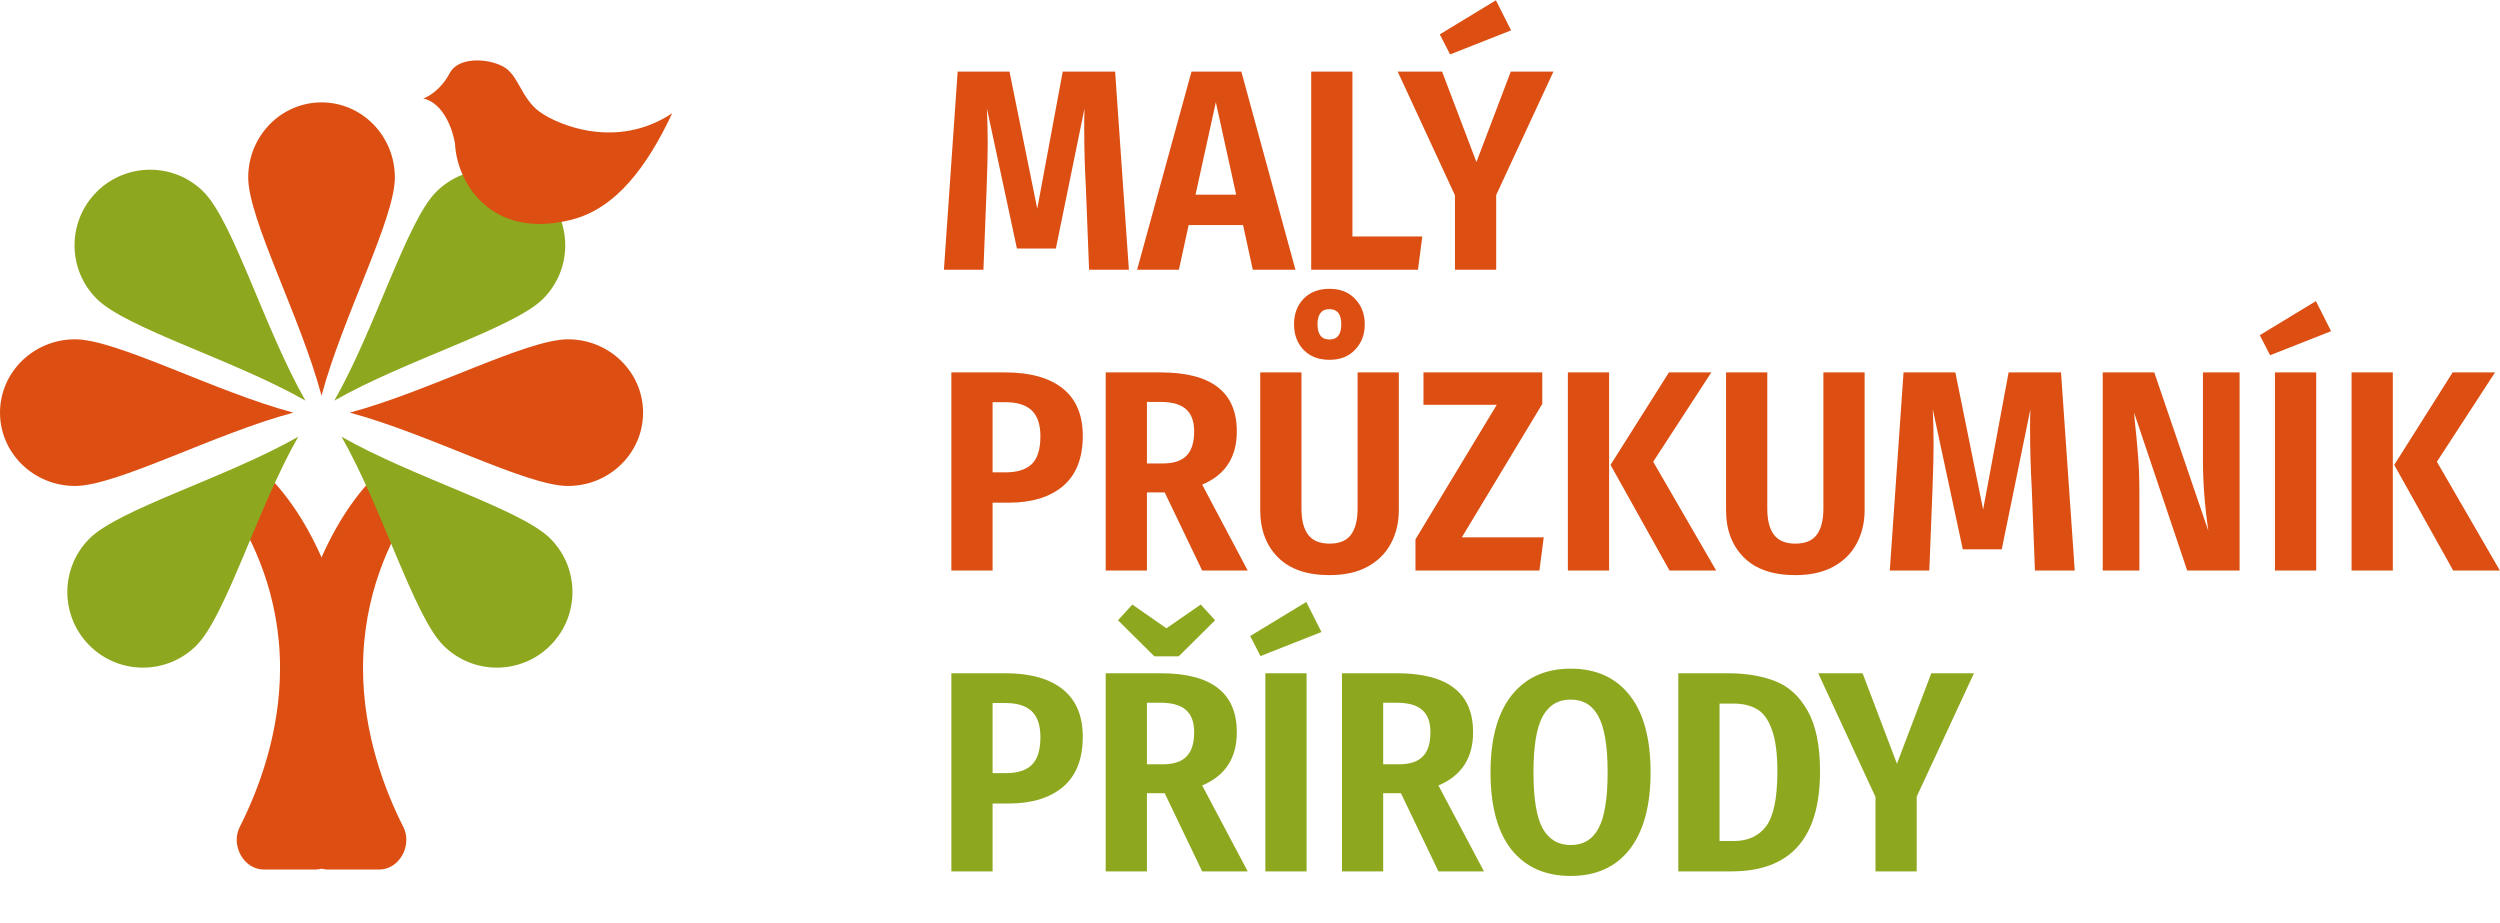
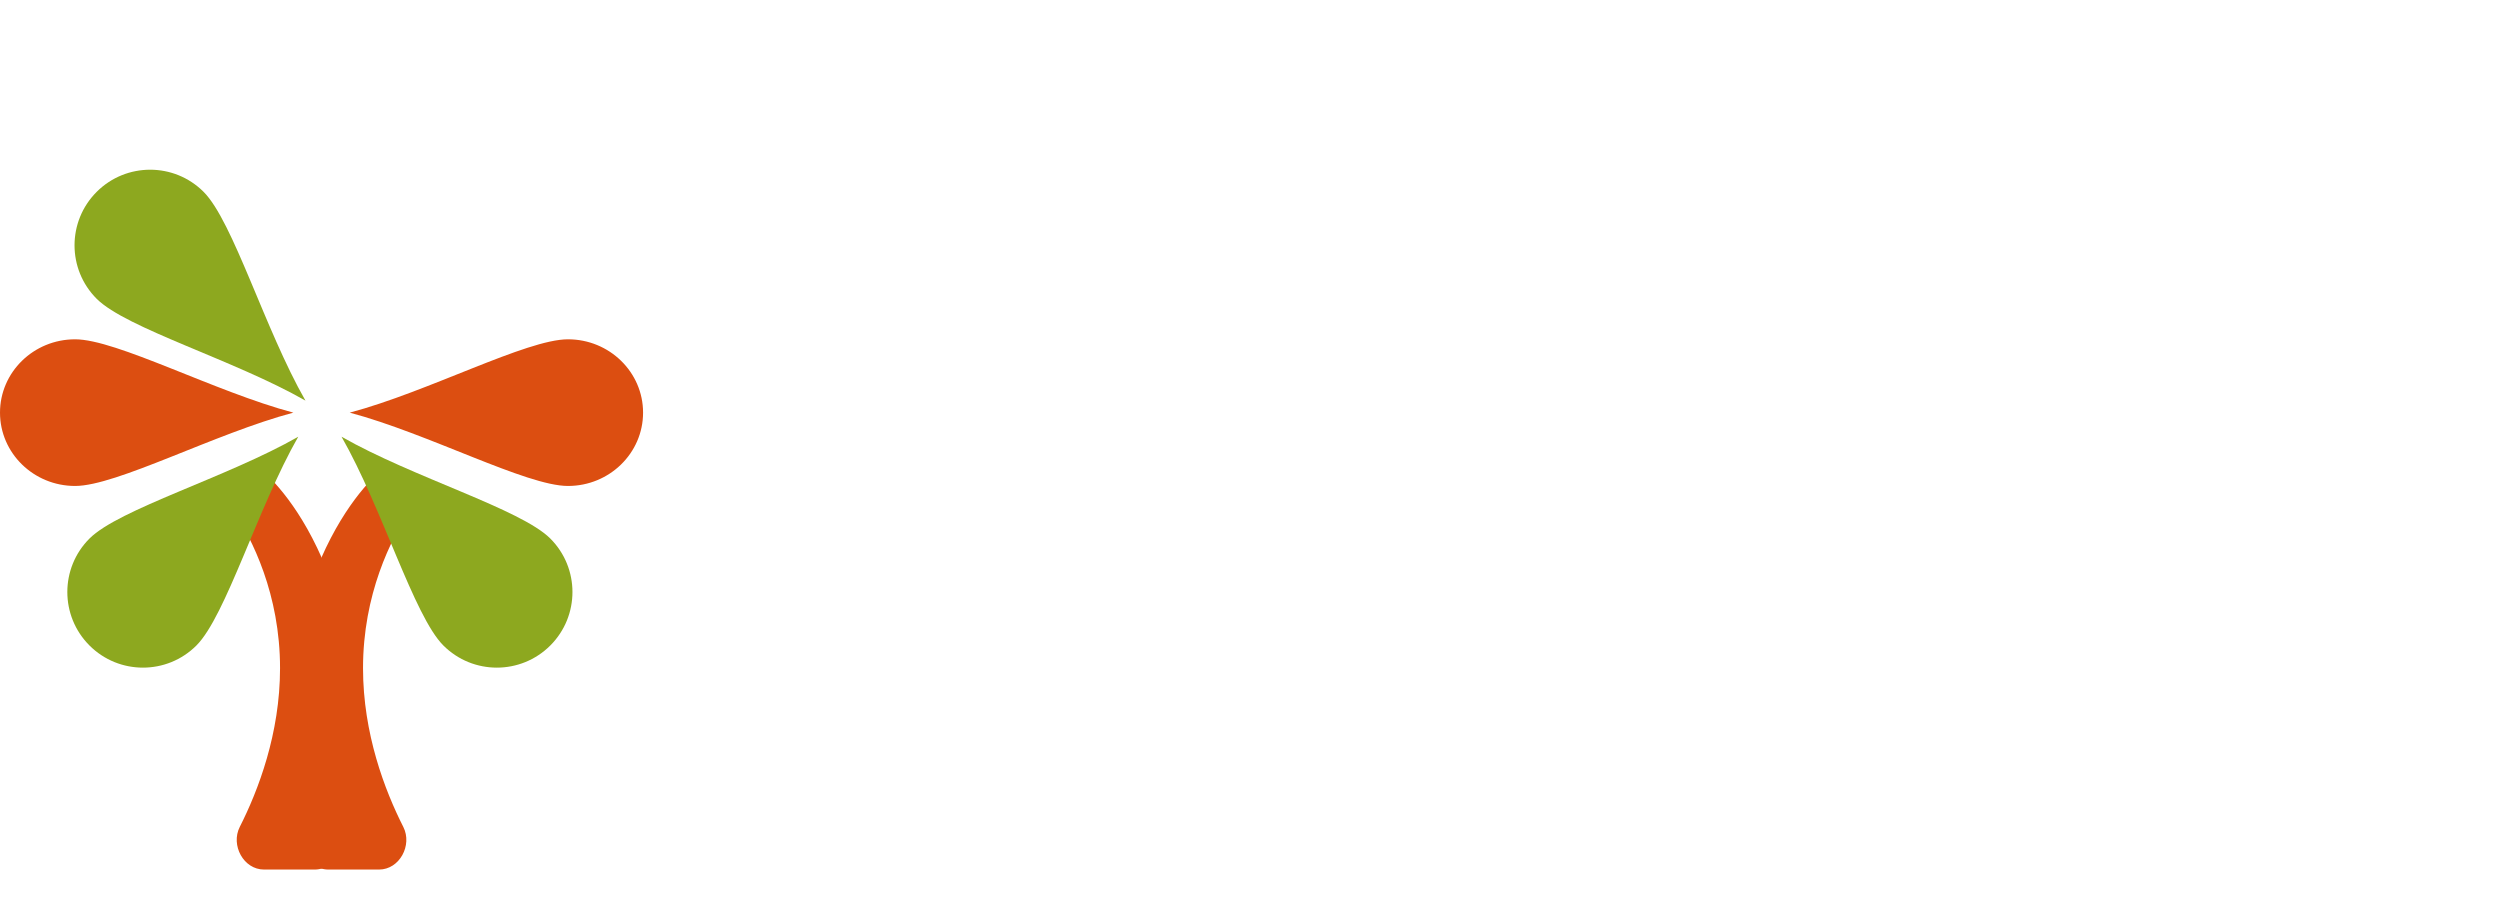
<svg xmlns="http://www.w3.org/2000/svg" width="241" height="89" viewBox="0 0 241 89" fill="none">
-   <path d="M108.823 26H104.987L104.683 18.189C104.573 16.202 104.518 14.27 104.518 12.393C104.518 11.51 104.527 10.866 104.545 10.461L101.785 23.958H98.032L95.134 10.434C95.189 11.593 95.216 12.734 95.216 13.856C95.216 14.794 95.18 16.276 95.106 18.3L94.802 26H90.994L92.318 6.901H97.314L99.991 20.121L102.448 6.901H107.498L108.823 26ZM120.768 26L119.829 21.694H114.585L113.647 26H109.617L114.861 6.901H119.664L124.88 26H120.768ZM115.248 18.769H119.167L117.207 9.854L115.248 18.769ZM130.374 6.901V22.798H137.109L136.695 26H126.4V6.901H130.374ZM149.753 6.901L144.233 18.796V26H140.258V18.824L134.738 6.901H139.016L142.328 15.622L145.64 6.901H149.753ZM144.205 0.028L145.668 2.926L139.789 5.245L138.796 3.313L144.205 0.028ZM96.9 35.901C99.31 35.901 101.16 36.416 102.448 37.446C103.736 38.477 104.38 40.004 104.38 42.028C104.38 44.162 103.745 45.772 102.475 46.858C101.206 47.925 99.458 48.459 97.231 48.459H95.686V55H91.711V35.901H96.9ZM96.955 45.533C98.078 45.533 98.915 45.266 99.467 44.733C100.019 44.199 100.295 43.307 100.295 42.056C100.295 40.933 100.019 40.105 99.467 39.572C98.915 39.038 98.068 38.771 96.928 38.771H95.686V45.533H96.955ZM112.275 47.465H110.564V55H106.589V35.901H111.889C116.783 35.901 119.23 37.796 119.23 41.586C119.23 44.07 118.117 45.782 115.891 46.72L120.279 55H115.891L112.275 47.465ZM112.082 44.678C113.131 44.678 113.894 44.429 114.373 43.932C114.869 43.436 115.118 42.654 115.118 41.586C115.118 40.611 114.851 39.894 114.317 39.434C113.802 38.974 112.983 38.744 111.861 38.744H110.564V44.678H112.082ZM134.846 49.176C134.846 50.372 134.589 51.449 134.074 52.406C133.577 53.344 132.822 54.089 131.81 54.641C130.817 55.175 129.602 55.442 128.167 55.442C125.996 55.442 124.34 54.871 123.199 53.73C122.058 52.59 121.488 51.072 121.488 49.176V35.901H125.462V49.011C125.462 50.152 125.683 51.007 126.125 51.578C126.566 52.13 127.247 52.406 128.167 52.406C129.106 52.406 129.786 52.13 130.21 51.578C130.651 51.007 130.872 50.152 130.872 49.011V35.901H134.846V49.176ZM128.167 27.842C129.198 27.842 130.016 28.164 130.624 28.808C131.249 29.452 131.562 30.27 131.562 31.264C131.562 32.258 131.249 33.076 130.624 33.72C130.016 34.364 129.198 34.686 128.167 34.686C127.118 34.686 126.281 34.364 125.656 33.72C125.048 33.076 124.745 32.258 124.745 31.264C124.745 30.27 125.048 29.452 125.656 28.808C126.281 28.164 127.118 27.842 128.167 27.842ZM128.167 29.801C127.394 29.801 127.008 30.289 127.008 31.264C127.008 32.239 127.394 32.727 128.167 32.727C128.922 32.727 129.299 32.239 129.299 31.264C129.299 30.289 128.922 29.801 128.167 29.801ZM148.677 35.901V38.937L140.922 51.798H148.815L148.401 55H136.451V51.992L144.289 39.02H137.223V35.901H148.677ZM155.117 35.901V55H151.143V35.901H155.117ZM164.97 35.901L159.368 44.512L165.44 55H160.941L155.255 44.816L160.886 35.901H164.97ZM179.75 49.176C179.75 50.372 179.493 51.449 178.977 52.406C178.481 53.344 177.726 54.089 176.714 54.641C175.721 55.175 174.506 55.442 173.071 55.442C170.9 55.442 169.244 54.871 168.103 53.73C166.962 52.59 166.392 51.072 166.392 49.176V35.901H170.366V49.011C170.366 50.152 170.587 51.007 171.029 51.578C171.47 52.13 172.151 52.406 173.071 52.406C174.009 52.406 174.69 52.13 175.113 51.578C175.555 51.007 175.776 50.152 175.776 49.011V35.901H179.75V49.176ZM200.006 55H196.169L195.866 47.189C195.755 45.202 195.7 43.27 195.7 41.393C195.7 40.51 195.709 39.866 195.728 39.461L192.968 52.958H189.214L186.316 39.434C186.371 40.593 186.399 41.734 186.399 42.856C186.399 43.794 186.362 45.276 186.288 47.3L185.985 55H182.176L183.501 35.901H188.496L191.174 49.121L193.63 35.901H198.681L200.006 55ZM215.897 55H210.846L205.713 39.737C205.749 39.995 205.768 40.197 205.768 40.344C205.915 41.632 206.025 42.801 206.099 43.85C206.191 44.88 206.237 46.085 206.237 47.465V55H202.704V35.901H207.672L212.889 51.191C212.539 48.799 212.364 46.536 212.364 44.402V35.901H215.897V55ZM223.282 35.901V55H219.307V35.901H223.282ZM223.254 29.028L224.717 31.926L218.838 34.245L217.845 32.313L223.254 29.028ZM230.667 35.901V55H226.692V35.901H230.667ZM240.52 35.901L234.917 44.512L240.989 55H236.49L230.805 44.816L236.435 35.901H240.52Z" fill="#DC4E11" />
-   <path d="M96.9 64.901C99.31 64.901 101.16 65.416 102.448 66.446C103.736 67.477 104.38 69.004 104.38 71.028C104.38 73.162 103.745 74.772 102.475 75.858C101.206 76.925 99.458 77.459 97.231 77.459H95.686V84H91.711V64.901H96.9ZM96.955 74.533C98.078 74.533 98.915 74.266 99.467 73.733C100.019 73.199 100.295 72.307 100.295 71.056C100.295 69.933 100.019 69.105 99.467 68.572C98.915 68.038 98.068 67.771 96.928 67.771H95.686V74.533H96.955ZM112.275 76.465H110.564V84H106.589V64.901H111.889C116.783 64.901 119.23 66.796 119.23 70.586C119.23 73.07 118.117 74.782 115.891 75.72L120.279 84H115.891L112.275 76.465ZM112.082 73.678C113.131 73.678 113.894 73.429 114.373 72.932C114.869 72.436 115.118 71.654 115.118 70.586C115.118 69.611 114.851 68.894 114.317 68.434C113.802 67.974 112.983 67.744 111.861 67.744H110.564V73.678H112.082ZM115.753 58.277L117.133 59.795L113.627 63.272H111.281L107.776 59.795L109.156 58.277L112.441 60.568L115.753 58.277ZM125.954 64.901V84H121.98V64.901H125.954ZM125.926 58.028L127.389 60.926L121.51 63.245L120.517 61.313L125.926 58.028ZM135.05 76.465H133.339V84H129.365V64.901H134.664C139.558 64.901 142.006 66.796 142.006 70.586C142.006 73.07 140.892 74.782 138.666 75.72L143.054 84H138.666L135.05 76.465ZM134.857 73.678C135.906 73.678 136.67 73.429 137.148 72.932C137.645 72.436 137.893 71.654 137.893 70.586C137.893 69.611 137.626 68.894 137.093 68.434C136.578 67.974 135.759 67.744 134.636 67.744H133.339V73.678H134.857ZM151.414 64.459C153.862 64.459 155.757 65.315 157.1 67.026C158.443 68.719 159.115 71.194 159.115 74.45C159.115 77.67 158.443 80.145 157.1 81.875C155.757 83.586 153.862 84.442 151.414 84.442C148.967 84.442 147.063 83.595 145.701 81.902C144.358 80.191 143.686 77.707 143.686 74.45C143.686 71.23 144.358 68.765 145.701 67.054C147.063 65.324 148.967 64.459 151.414 64.459ZM151.414 67.44C150.2 67.44 149.298 67.983 148.71 69.068C148.121 70.154 147.826 71.948 147.826 74.45C147.826 76.971 148.121 78.774 148.71 79.86C149.317 80.927 150.218 81.461 151.414 81.461C152.629 81.461 153.521 80.927 154.092 79.86C154.68 78.774 154.975 76.971 154.975 74.45C154.975 71.948 154.68 70.154 154.092 69.068C153.521 67.983 152.629 67.44 151.414 67.44ZM166.537 64.901C168.285 64.901 169.803 65.149 171.091 65.646C172.397 66.143 173.446 67.09 174.237 68.489C175.047 69.887 175.451 71.847 175.451 74.368C175.451 80.789 172.609 84 166.923 84H161.789V64.901H166.537ZM165.764 67.826V81.074H167.144C168.505 81.074 169.545 80.596 170.263 79.639C170.98 78.664 171.339 76.907 171.339 74.368C171.339 72.601 171.155 71.24 170.787 70.283C170.437 69.326 169.959 68.682 169.352 68.351C168.745 68.001 167.999 67.826 167.116 67.826H165.764ZM190.29 64.901L184.77 76.796V84H180.796V76.824L175.276 64.901H179.554L182.866 73.622L186.178 64.901H190.29Z" fill="#8DA81F" />
  <path d="M22.433 49.105C21.615 47.862 21.928 46.066 23.228 45.342C23.968 44.93 24.871 44.968 25.491 45.545C27.087 47.03 30.153 50.559 32.343 57.257C34.792 64.747 33.355 77.078 32.657 81.852C32.488 83.001 31.498 83.825 30.337 83.825H25.455C23.479 83.825 22.219 81.48 23.112 79.717C24.894 76.202 26.996 70.719 26.996 64.415C26.996 57.285 24.306 51.954 22.433 49.105Z" fill="#DC4E11" />
  <path d="M39.559 49.105C40.377 47.862 40.065 46.066 38.764 45.342C38.024 44.93 37.121 44.968 36.501 45.545C34.905 47.03 31.84 50.559 29.649 57.257C27.2 64.747 28.637 77.078 29.336 81.852C29.504 83.001 30.494 83.825 31.655 83.825H36.538C38.514 83.825 39.773 81.48 38.88 79.717C37.098 76.202 34.996 70.719 34.996 64.415C34.996 57.285 37.686 51.954 39.559 49.105Z" fill="#DC4E11" />
-   <path d="M38.065 17.111C38.065 21.111 33.016 30.56 30.996 38.147C28.976 30.56 23.927 21.111 23.927 17.111C23.927 13.112 27.092 9.87 30.996 9.87C34.9 9.87 38.065 13.112 38.065 17.111Z" fill="#DC4E11" />
-   <path d="M52.355 28.804C49.509 31.65 39.101 34.694 32.229 38.621C36.156 31.749 39.2 21.342 42.047 18.495C44.893 15.648 49.509 15.648 52.355 18.495C55.202 21.342 55.202 25.957 52.355 28.804Z" fill="#8DA81F" />
  <path d="M9.32 28.804C12.166 31.65 22.574 34.694 29.446 38.621C25.519 31.749 22.475 21.342 19.628 18.495C16.782 15.648 12.166 15.648 9.32 18.495C6.473 21.342 6.473 25.957 9.32 28.804Z" fill="#8DA81F" />
  <path d="M54.751 46.847C50.751 46.847 41.302 41.798 33.715 39.778C41.302 37.758 50.751 32.709 54.751 32.709C58.75 32.709 61.992 35.874 61.992 39.778C61.992 43.682 58.75 46.847 54.751 46.847Z" fill="#DC4E11" />
  <path d="M7.242 46.847C11.241 46.847 20.691 41.798 28.277 39.778C20.691 37.758 11.241 32.709 7.242 32.709C3.242 32.709 1.53971e-05 35.874 1.55678e-05 39.778C1.57385e-05 43.682 3.242 46.847 7.242 46.847Z" fill="#DC4E11" />
  <path d="M42.741 62.225C39.894 59.378 36.85 48.971 32.923 42.099C39.796 46.026 50.203 49.07 53.05 51.916C55.896 54.763 55.896 59.378 53.05 62.225C50.203 65.072 45.588 65.072 42.741 62.225Z" fill="#8DA81F" />
  <path d="M18.934 62.225C21.781 59.378 24.825 48.971 28.752 42.099C21.88 46.026 11.472 49.07 8.626 51.916C5.779 54.763 5.779 59.378 8.626 62.225C11.472 65.072 16.087 65.072 18.934 62.225Z" fill="#8DA81F" />
-   <path d="M43.353 7.049C42.536 8.612 41.311 9.329 40.8 9.492C42.843 9.943 43.694 12.711 43.864 13.851C44.034 17.597 47.329 23.148 55.098 21.18C59.4 20.09 62.4 16.025 64.8 10.92C59.489 14.438 53.842 12.084 52.034 10.787C50.226 9.489 49.992 7.178 48.46 6.39C46.928 5.601 44.17 5.485 43.353 7.049Z" fill="#DC4E11" />
</svg>